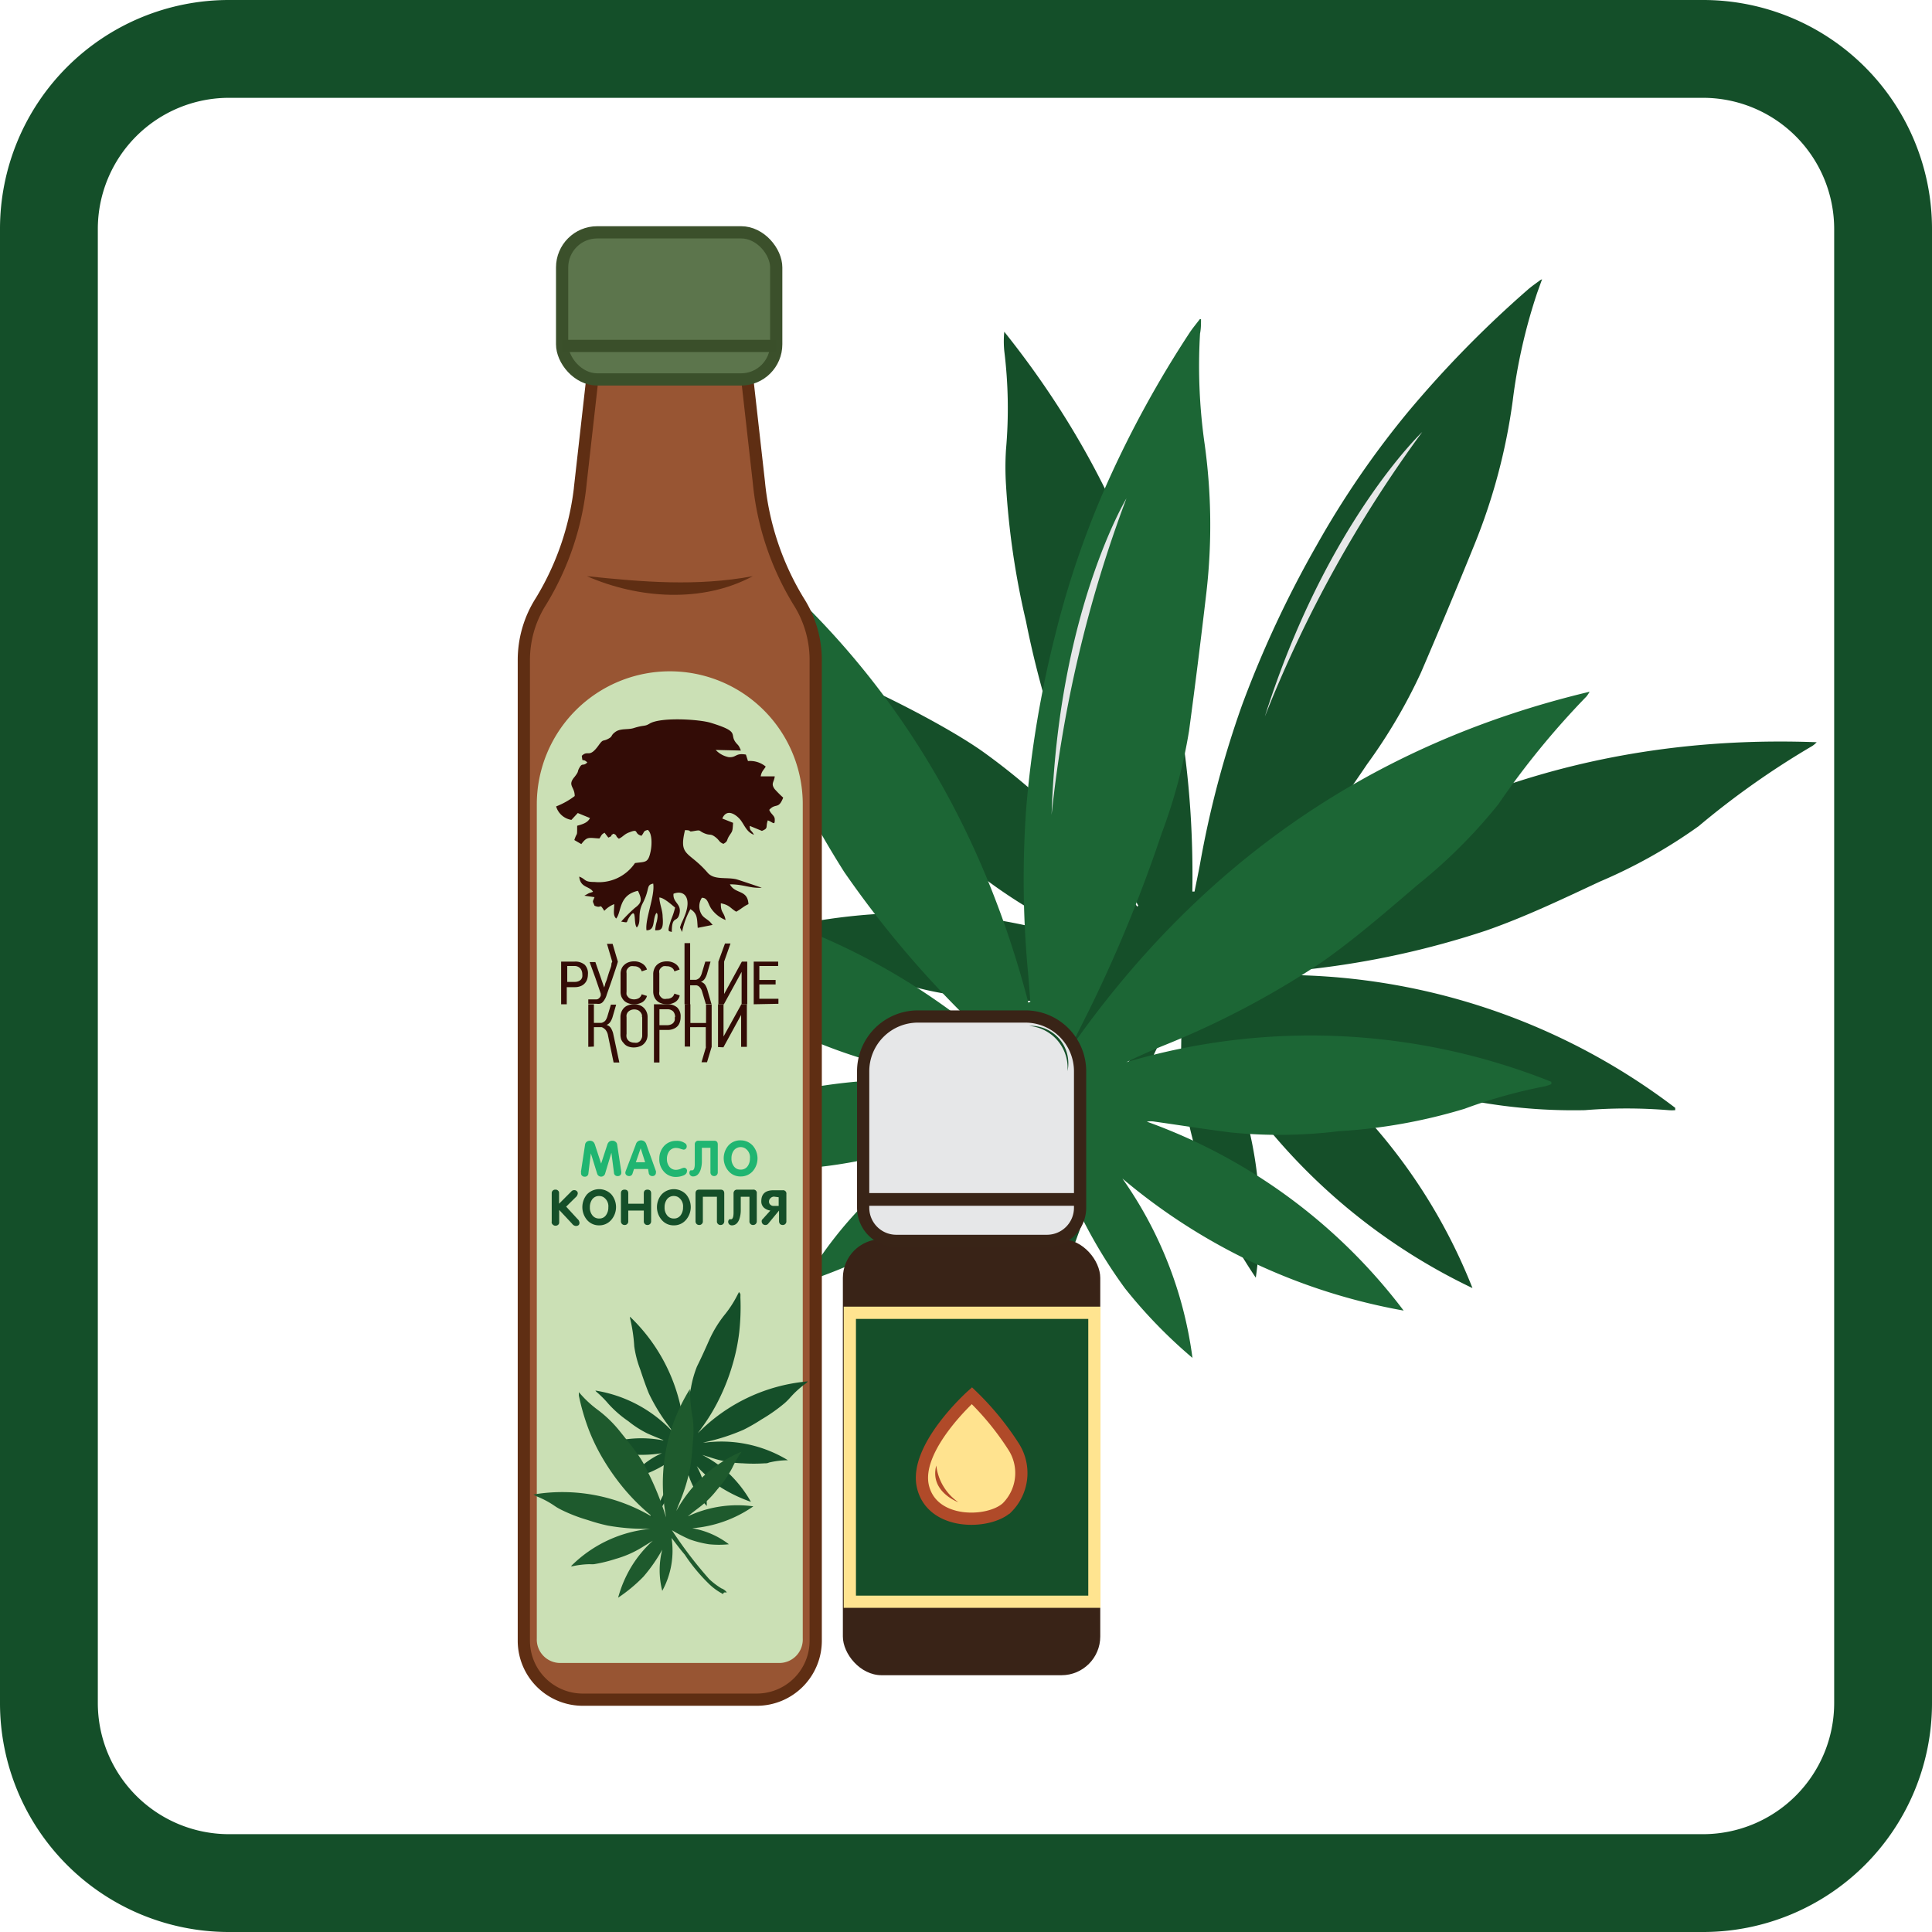
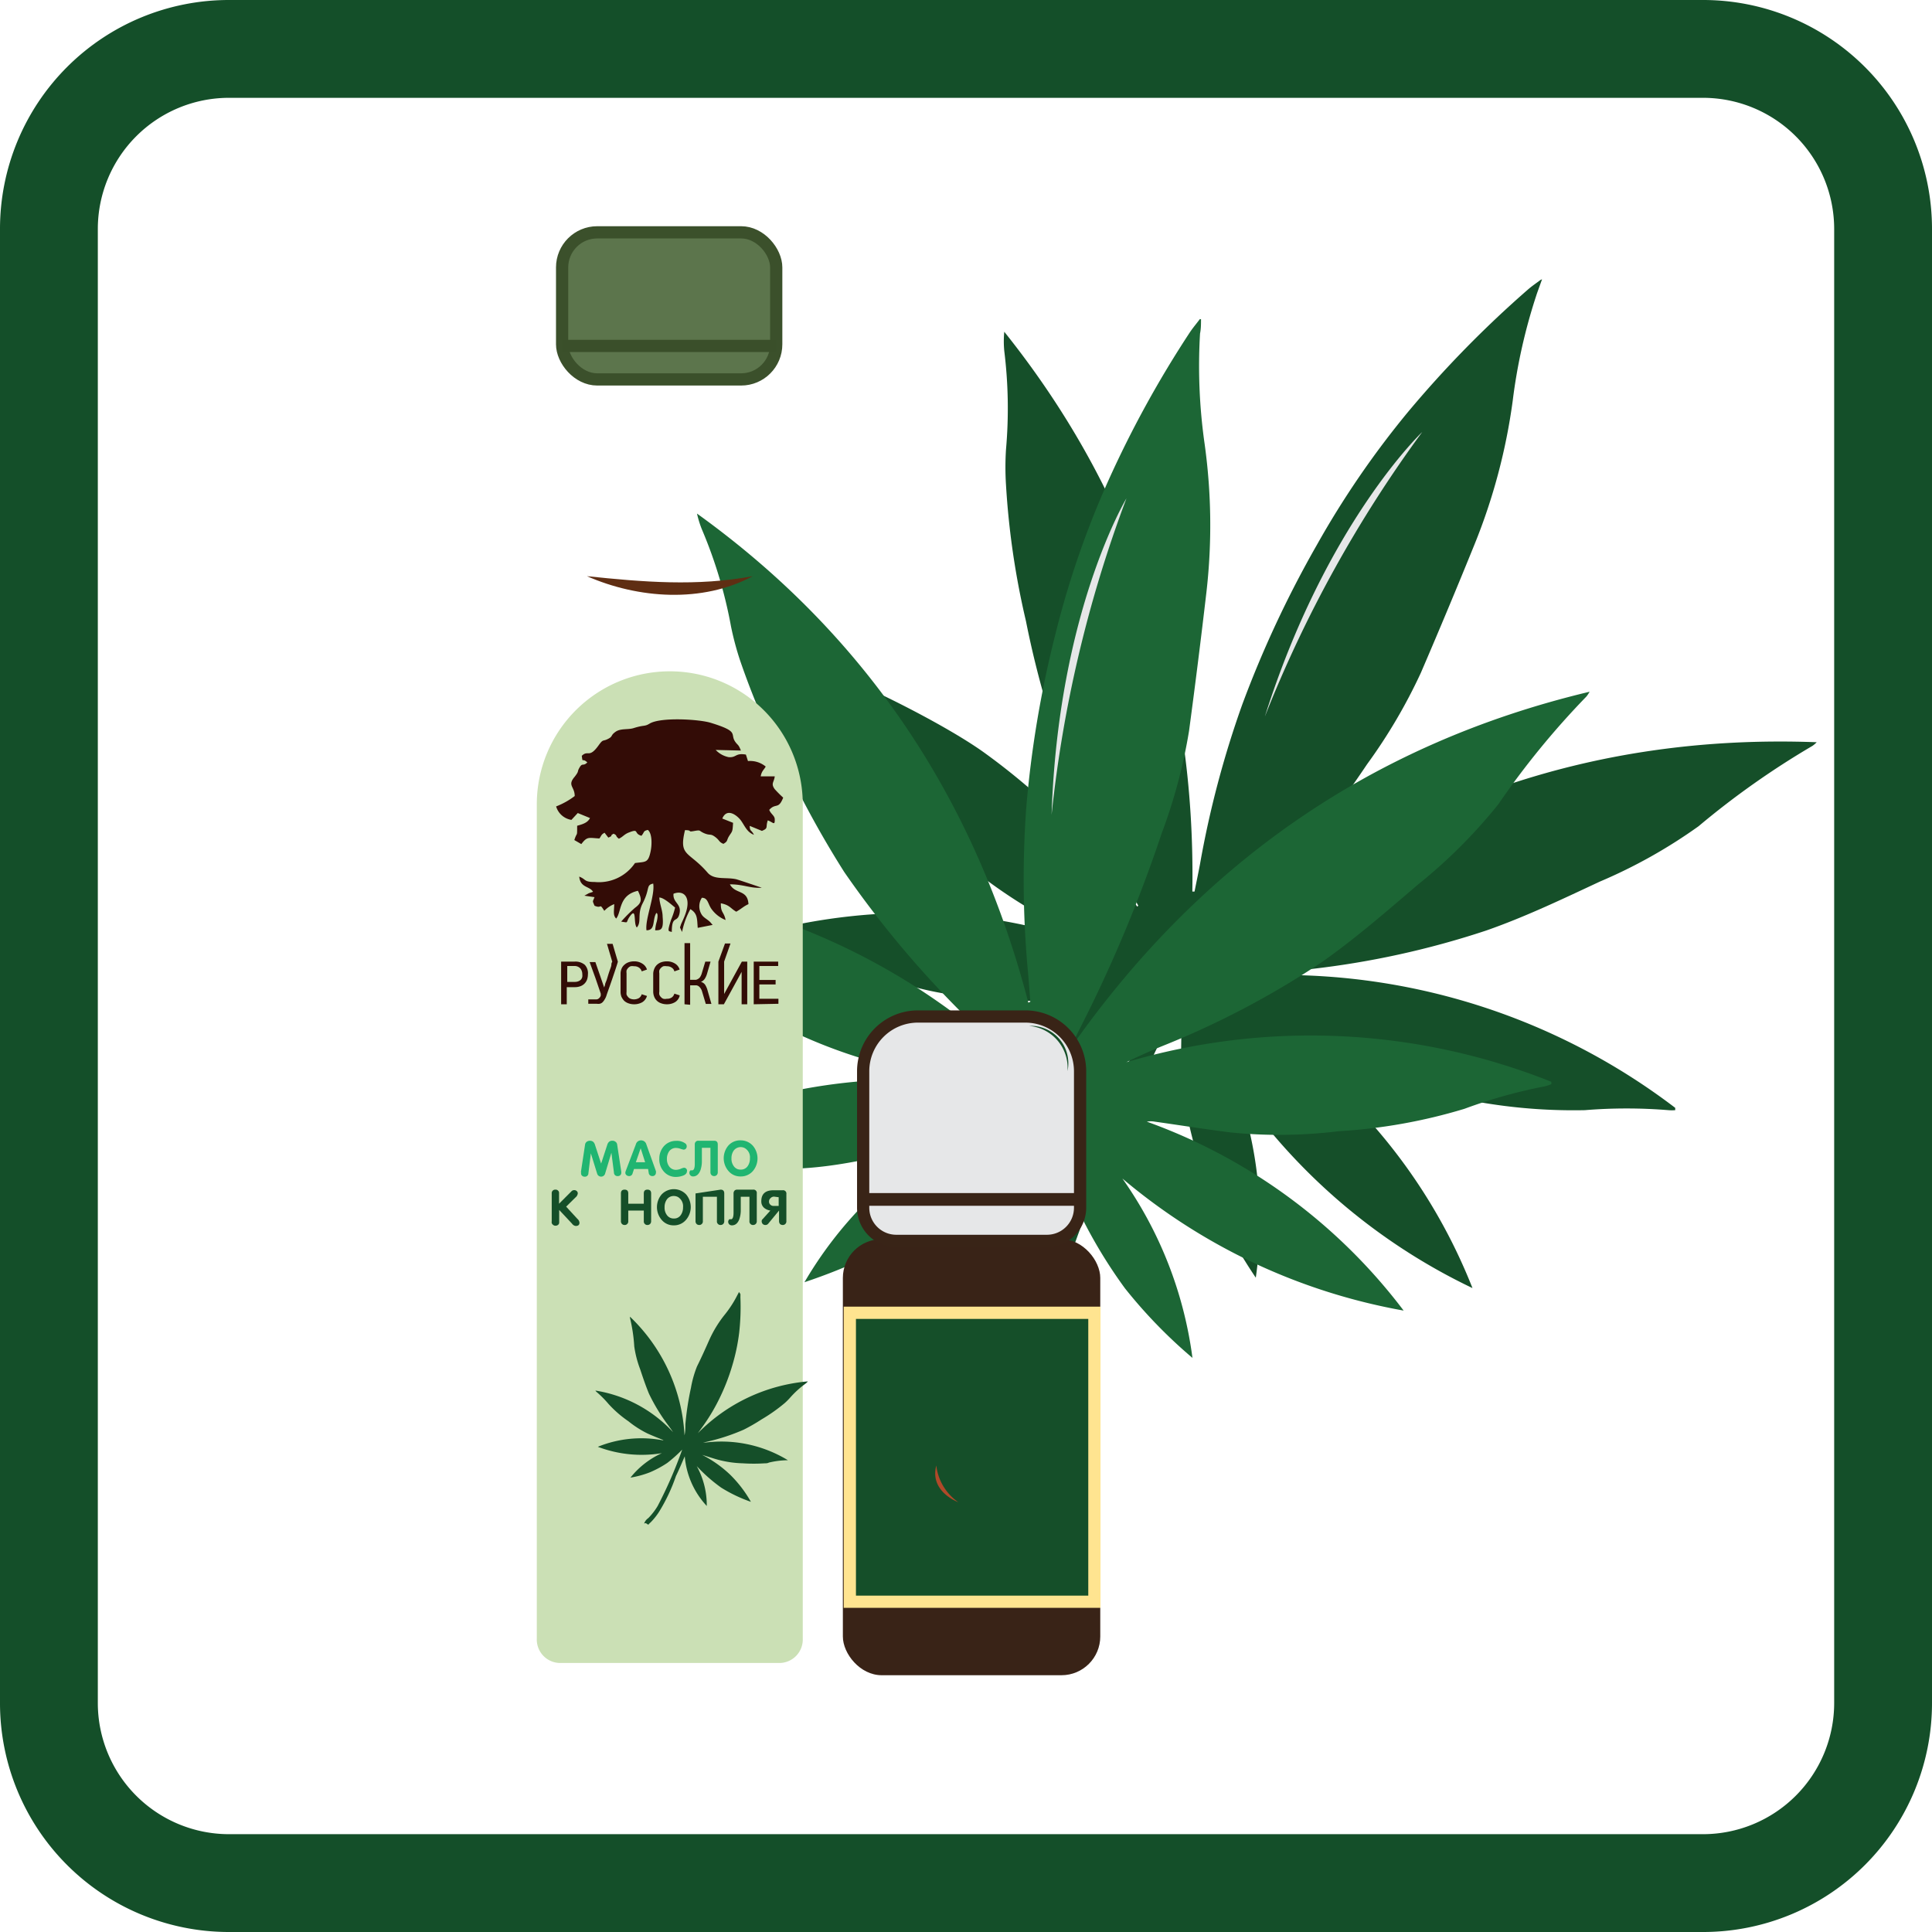
<svg xmlns="http://www.w3.org/2000/svg" viewBox="0 0 158 158">
  <defs>
    <style>.cls-1{fill:#154f29;}.cls-17,.cls-2{fill:#e6e7e8;}.cls-3{fill:#1c6635;}.cls-4{fill:#985533;stroke:#5f2e13;}.cls-15,.cls-17,.cls-4,.cls-5,.cls-6{stroke-miterlimit:10;}.cls-5{fill:#5c754c;stroke:#3b502b;}.cls-6{fill:none;stroke:#3a4f2a;}.cls-7{fill:#5f2e13;}.cls-8{fill:#cbe0b5;}.cls-11,.cls-9{fill:#330c06;}.cls-9{fill-rule:evenodd;}.cls-10{fill:#20b571;}.cls-12{fill:#1e5a2d;}.cls-13{fill:#392317;}.cls-14{fill:#ffe490;}.cls-15{fill:#ffe38f;stroke:#b04a29;}.cls-16{fill:#b04929;}.cls-17{stroke:#392417;}.cls-18{fill:#392417;}.cls-19{fill:#144f29;}</style>
  </defs>
  <g id="_3.15_Конопляное_масло" data-name="3.15 Конопляное масло">
    <path class="cls-1" d="M126.11,22.84l-.4,1.11a45.45,45.45,0,0,0-2,8.83,48.45,48.45,0,0,1-3.11,11.71q-2.14,5.28-4.4,10.53a44.2,44.2,0,0,1-4.4,7.48,118.24,118.24,0,0,1-9,11.74c-1,1.08-2,2.14-2.92,3.26C113.9,65.78,130.06,60,148.57,60.7a2.25,2.25,0,0,1-.35.3,67.94,67.94,0,0,0-9.31,6.57,42.13,42.13,0,0,1-8.08,4.53c-3.06,1.43-6.11,2.89-9.29,4a70.79,70.79,0,0,1-14.43,3.16c-1,.14-2.08.28-3.13.48A53.06,53.06,0,0,1,137,90.6l0,.19a3.57,3.57,0,0,1-.56,0,42.1,42.1,0,0,0-6.83,0,44.81,44.81,0,0,1-10.39-1,40,40,0,0,1-8.56-2.27c-1.92-.81-3.82-1.68-5.73-2.52a2,2,0,0,0-.62-.18,45.64,45.64,0,0,1,16.11,20.52A49,49,0,0,1,101.1,88.83a32.63,32.63,0,0,1,1.6,15.66,40.13,40.13,0,0,1-3.76-6.94A40.74,40.74,0,0,1,96.85,90c-.47-2.62-.13-5.27-.26-7.9l-.14,0a1,1,0,0,0-.13.18,170.45,170.45,0,0,0-9.43,22.28,24.38,24.38,0,0,0-.15,5.79,4.44,4.44,0,0,1-.37,2.65c-.39-.2-.8-.38-1.17-.61a.57.57,0,0,1-.19-.44,11.3,11.3,0,0,0,0-1.16,22.09,22.09,0,0,1,0-5.14c.53-5,3.94-9.9,5.65-14.66,1-2.68,2.14-5.27,3.22-7.91,0-.07,0-.14.1-.26-5.87,4.94-12.76,6.9-20.22,7.3A32.37,32.37,0,0,1,87.91,82c-4.35-.22-8.7-.12-12.94-1.23a58.16,58.16,0,0,1-12.15-4.62,48.11,48.11,0,0,1,13.46-1.47,46,46,0,0,1,13.22,2.6c-1.32-.74-2.63-1.5-4-2.21A42.08,42.08,0,0,1,76,67.93a59.35,59.35,0,0,1-6-6.37,14.44,14.44,0,0,1-.91-1.3A32.11,32.11,0,0,0,65,54.57a4.57,4.57,0,0,1-.35-.48c1.51-.39,12,4.65,15.95,7.54A54.64,54.64,0,0,1,93,74.14l.09-.07c-.21-.39-.41-.78-.63-1.16A82.19,82.19,0,0,1,85.9,58.67a78.37,78.37,0,0,1-2-7.89,65.35,65.35,0,0,1-1.63-11.14,22.91,22.91,0,0,1,0-2.87,38.2,38.2,0,0,0-.14-8.07,8.2,8.2,0,0,1,0-1.57c10.7,13.38,15.66,28.69,15.38,45.78l.18,0c.15-.76.31-1.51.45-2.26a80.4,80.4,0,0,1,3.44-13,87.87,87.87,0,0,1,6.11-13.08,73.9,73.9,0,0,1,7.45-10.87,89.17,89.17,0,0,1,9.79-10c.33-.29.7-.54,1.06-.81Z" />
    <path class="cls-2" d="M116.31,35.33s-7.86,7.43-12.87,23.27A103.64,103.64,0,0,1,116.31,35.33Z" />
    <path class="cls-3" d="M98.22,26.11c0,.39,0,.78-.08,1.17a45,45,0,0,0,.38,9.06,48.13,48.13,0,0,1,.14,12.11Q98,54.12,97.24,59.78A44.1,44.1,0,0,1,95,68.16a116.76,116.76,0,0,1-5.58,13.73c-.63,1.31-1.31,2.59-1.94,3.93C98,70.75,112,60.86,130,56.57a2.82,2.82,0,0,1-.26.39,67,67,0,0,0-7.21,8.82A42.7,42.7,0,0,1,116,72.31c-2.57,2.19-5.12,4.42-7.88,6.36A70.84,70.84,0,0,1,95,85.57c-1,.41-1.93.83-2.89,1.3a53.08,53.08,0,0,1,34.76,1.6l0,.19a3.68,3.68,0,0,1-.53.18,41.72,41.72,0,0,0-6.58,1.84,44.28,44.28,0,0,1-10.27,1.83,39.78,39.78,0,0,1-8.86.1c-2.07-.26-4.13-.59-6.19-.88a1.76,1.76,0,0,0-.65,0,45.7,45.7,0,0,1,21,15.45A48.93,48.93,0,0,1,91.79,96.38a32.81,32.81,0,0,1,5.73,14.67A40.37,40.37,0,0,1,92,105.36,40.6,40.6,0,0,1,88,98.6c-1.15-2.4-1.54-5-2.36-7.54l-.15,0a1.72,1.72,0,0,0-.07.21,170.18,170.18,0,0,0-3.13,24,23.63,23.63,0,0,0,1.41,5.62,4.52,4.52,0,0,1,.35,2.66c-.43-.09-.87-.16-1.3-.28a.61.61,0,0,1-.29-.38c-.12-.36-.13-.77-.28-1.12a22.33,22.33,0,0,1-1.38-5c-.84-5,1.15-10.6,1.52-15.64.21-2.84.65-5.65,1-8.48,0-.07,0-.15,0-.28C79,98.75,72.88,102.49,65.79,104.86A32.57,32.57,0,0,1,77.24,93.31c-4.24,1-8.41,2.22-12.8,2.28a58,58,0,0,1-12.94-1.2,48.17,48.17,0,0,1,12.58-5,46.26,46.26,0,0,1,13.43-1C76,88,74.58,87.6,73.1,87.27a42.18,42.18,0,0,1-11-4.32,57.7,57.7,0,0,1-7.5-4.53,11.89,11.89,0,0,1-1.22-1A32.16,32.16,0,0,0,47.83,73c-.16-.1-.3-.24-.47-.37,1.36-.78,12.79,1.28,17.39,3A54.39,54.39,0,0,1,80,84.41l.07-.1c-.31-.32-.61-.64-.92-1a82.55,82.55,0,0,1-10.11-12,80.49,80.49,0,0,1-4-7.08A65.57,65.57,0,0,1,60.52,54a24.22,24.22,0,0,1-.74-2.78,37.43,37.43,0,0,0-2.3-7.74A8.15,8.15,0,0,1,57,42C70.91,52,79.79,65.45,84.1,82l.16-.08c-.06-.77-.11-1.54-.18-2.3a81.89,81.89,0,0,1-.16-13.47A86.93,86.93,0,0,1,86.3,51.91a74.33,74.33,0,0,1,4.28-12.47,87.14,87.14,0,0,1,6.74-12.28c.25-.37.54-.71.81-1.07Z" />
    <path class="cls-2" d="M92.12,40.76S86.54,50,86,66.63A104,104,0,0,1,92.12,40.76Z" />
-     <path class="cls-4" d="M62.06,39.42,61,30H48.55l-1.06,9.4a22.87,22.87,0,0,1-3.25,9.78A8.92,8.92,0,0,0,42.84,54v80.15A4.82,4.82,0,0,0,47.66,139H61.89a4.82,4.82,0,0,0,4.82-4.83V54a8.92,8.92,0,0,0-1.4-4.82A22.87,22.87,0,0,1,62.06,39.42Z" />
    <rect class="cls-5" x="45.97" y="19" width="17.51" height="12.03" rx="2.87" />
    <line class="cls-6" x1="45.97" y1="28.29" x2="63.49" y2="28.29" />
    <path class="cls-7" d="M48,47.12c4.58.48,9,.85,13.56,0-4.12,2.22-9.37,1.84-13.56,0Z" />
    <path class="cls-8" d="M54.78,54.9h0A10.88,10.88,0,0,0,43.9,65.77V134A1.92,1.92,0,0,0,45.82,136H63.73A1.92,1.92,0,0,0,65.65,134V65.77A10.87,10.87,0,0,0,54.78,54.9Z" />
    <path class="cls-9" d="M47.58,61.82c.09.65,0,.11.45.53-.34.35-.39,0-.63.41s0,.24-.4.76c-.63.73,0,.79,0,1.58a6.18,6.18,0,0,1-1.52.85,1.56,1.56,0,0,0,1.25,1.1l.52-.56,1,.41c-.18.36-.53.49-1.05.63,0,1,0,.44-.23,1.17l.57.33c.49-.64.58-.51,1.48-.46.2-.28.13-.3.42-.47l.31.4c.52-.23,0-.08.43-.32.36.18.08.14.43.41.35-.16.42-.36.85-.52.84-.33.34.1,1,.28.27-.33.12-.38.52-.48.37.3.34,1.25.22,1.79-.2.93-.41.8-1.27.92a3.56,3.56,0,0,1-3.29,1.55c-.91,0-.68-.21-1.27-.44.09.93.84.76,1.13,1.24a3.18,3.18,0,0,1-.33.11l-.38.21.83.12c-.16.42-.18.26,0,.7.64.28.36-.28.8.42a2.21,2.21,0,0,1,.81-.55c0,.56-.12.9.16,1.18.46-.54.18-1.91,1.78-2.27.37.74.29,1-.25,1.4a11.84,11.84,0,0,0-1.12,1.12c.65.1.36.11.65-.34.67-1,.32.5.63.82.42-.48,0-1.08.49-2,.61-1.2.24-1.46.85-1.59.16,1-.68,2.91-.55,3.82.76,0,.46-.84.8-1.41,0,0,.2-.06.05.67a3.24,3.24,0,0,0-.14.74c.44,0,.71,0,.61-1.11,0-.53-.24-1-.27-1.57.36,0,1,.59,1.29.82a6.24,6.24,0,0,1-.33,1c-.35,1.09-.2.89.06,1,0-1.43.45-.69.63-1.51s-.56-.87-.49-1.62c.86-.34,1.53.31.9,1.85-.09.22-.17.4-.27.61,0,0-.1.29-.1.3l.17.37a6.36,6.36,0,0,1,.68-1.87c.59.36.54.77.6,1.53l1.22-.24-.19-.22c-.22-.23-.53-.36-.69-.6a1.27,1.27,0,0,1,0-1.4c.5,0,.49.5.78.91a2.59,2.59,0,0,0,1.16.91c-.14-.71-.4-.55-.39-1.37.74.15.75.39,1.26.69.43-.24.57-.42,1-.62-.07-1.22-1.08-.79-1.52-1.62,1.14,0,1.64.34,2.61.28,0,0-1.93-.66-2.11-.7-.86-.18-1.79.08-2.32-.53-1.54-1.79-2.38-1.3-1.85-3.48.69,0,.11.19.8.06.53-.09.31,0,.79.2s.48,0,.87.29.29.41.68.57c.4-.23.23-.27.48-.66s.27-.3.31-1.06l-.88-.35c.33-.79,1-.41,1.39,0s.54,1.09,1.2,1.33c-.23-.45-.33-.24-.35-.73l1,.41c.56-.23.28-.28.48-.86.44.16.58.46.57-.08,0-.31-.32-.43-.45-.78.53-.59.75,0,1.14-1a8.84,8.84,0,0,1-.69-.69c-.34-.47-.06-.55,0-1.05H62.21c.08-.44.25-.51.41-.8a2,2,0,0,0-1.45-.45L61,61.71c-.88-.15-.75.26-1.41.21a2,2,0,0,1-1.06-.59l2.06.05c-.21-.54-.25-.41-.47-.73-.44-.65.38-.81-2-1.54-.95-.29-4.1-.48-5,.07-.43.26-.4.08-1.32.37-.47.14-1.06,0-1.48.31s-.17.35-.6.57-.38,0-.72.46c-.84,1.2-.89.39-1.43.93" />
    <path class="cls-10" d="M47.51,95.83l.34-2.24a.34.34,0,0,1,.14-.22.44.44,0,0,1,.25-.08.45.45,0,0,1,.25.07.51.51,0,0,1,.15.21l.52,1.59h0l.52-1.59a.51.51,0,0,1,.15-.21.43.43,0,0,1,.25-.07.38.38,0,0,1,.25.08.32.32,0,0,1,.14.22l.34,2.24v.06a.27.27,0,0,1-.29.29.28.28,0,0,1-.31-.28L50,94.27h0L49.48,96a.34.34,0,0,1-.64,0l-.52-1.68h0l-.2,1.63a.28.28,0,0,1-.31.28.29.29,0,0,1-.21-.08.25.25,0,0,1-.08-.21v-.06Z" />
    <path class="cls-10" d="M51.17,95.77,52,93.59a.43.43,0,0,1,.43-.33.44.44,0,0,1,.43.33l.78,2.18a.34.34,0,0,1,0,.15.25.25,0,0,1-.09.19.26.26,0,0,1-.19.07.29.29,0,0,1-.3-.21L53,95.6H51.85l-.12.37a.28.28,0,0,1-.29.21.32.32,0,0,1-.21-.08.25.25,0,0,1-.09-.2A.87.87,0,0,1,51.17,95.77Zm1.23-1.88L52,95.05h.76l-.37-1.16Z" />
    <path class="cls-10" d="M53.92,94.73a1.51,1.51,0,0,1,.38-1,1.31,1.31,0,0,1,1-.43,1.14,1.14,0,0,1,.77.23.29.29,0,0,1,.09.22.26.26,0,0,1-.07.19.25.25,0,0,1-.18.08,1.75,1.75,0,0,1-.26-.07,1.07,1.07,0,0,0-.35-.07.67.67,0,0,0-.58.28,1.07,1.07,0,0,0-.18.63,1,1,0,0,0,.19.61.68.68,0,0,0,.57.27,1.13,1.13,0,0,0,.36-.08,1,1,0,0,1,.27-.09.24.24,0,0,1,.25.19.13.13,0,0,1,0,.08c0,.17-.11.3-.34.38a1.69,1.69,0,0,1-.56.1,1.28,1.28,0,0,1-1-.45A1.49,1.49,0,0,1,53.92,94.73Z" />
    <path class="cls-10" d="M58.4,93.29c.2,0,.3.1.3.31v2.27a.31.31,0,0,1-.08.22.28.28,0,0,1-.22.09.29.29,0,0,1-.22-.09.31.31,0,0,1-.08-.22v-2h-.7v1.08a2.24,2.24,0,0,1-.11.73c-.13.35-.33.53-.62.53h0a.29.29,0,0,1-.22-.1.28.28,0,0,1-.07-.19v0a.26.26,0,0,1,.09-.21l.06,0,.08,0c.14,0,.21-.2.21-.53h0V93.6a.3.3,0,0,1,.08-.23.27.27,0,0,1,.22-.08Z" />
    <path class="cls-10" d="M60.57,96.21a1.26,1.26,0,0,1-1-.45,1.6,1.6,0,0,1,0-2.08,1.28,1.28,0,0,1,1-.42,1.32,1.32,0,0,1,1,.44,1.6,1.6,0,0,1,0,2.07A1.29,1.29,0,0,1,60.57,96.21Zm0-.56a.66.66,0,0,0,.58-.29,1.07,1.07,0,0,0,.18-.63.86.86,0,0,0-.43-.84.71.71,0,0,0-.9.21,1.07,1.07,0,0,0-.18.63,1,1,0,0,0,.19.64A.65.65,0,0,0,60.57,95.65Z" />
    <path class="cls-1" d="M45.12,99.89V97.58a.28.28,0,0,1,.3-.29.27.27,0,0,1,.22.08.25.25,0,0,1,.08.21v.86l1-1a.3.3,0,0,1,.24-.11.28.28,0,0,1,.21.08.24.24,0,0,1,.08.2.5.5,0,0,1-.19.32l-.76.75.92,1a.46.46,0,0,1,.17.31c0,.18-.1.27-.31.27a.43.43,0,0,1-.3-.19l-1.05-1.12v1a.25.25,0,0,1-.08.21.33.33,0,0,1-.22.08.3.3,0,0,1-.21-.08A.26.26,0,0,1,45.12,99.89Z" />
-     <path class="cls-1" d="M49,100.21a1.28,1.28,0,0,1-1-.45,1.63,1.63,0,0,1,0-2.08,1.38,1.38,0,0,1,2,0,1.6,1.6,0,0,1,0,2.07A1.28,1.28,0,0,1,49,100.21Zm0-.56a.64.64,0,0,0,.57-.29,1.07,1.07,0,0,0,.18-.63.88.88,0,0,0-.42-.84.73.73,0,0,0-.33-.08.68.68,0,0,0-.58.29,1.07,1.07,0,0,0-.18.63,1,1,0,0,0,.19.64A.67.67,0,0,0,49,99.65Z" />
    <path class="cls-1" d="M50.78,99.87V97.6c0-.21.1-.31.3-.31s.3.1.3.31v.84h1.27V97.6c0-.21.1-.31.3-.31s.3.1.3.31v2.27a.31.31,0,0,1-.08.22.29.29,0,0,1-.22.09.27.27,0,0,1-.22-.09.27.27,0,0,1-.08-.22V99H51.38v.87a.27.27,0,0,1-.08.22.27.27,0,0,1-.22.09.29.29,0,0,1-.22-.09A.31.31,0,0,1,50.78,99.87Z" />
    <path class="cls-1" d="M55.11,100.21a1.26,1.26,0,0,1-1-.45,1.6,1.6,0,0,1,0-2.08,1.38,1.38,0,0,1,2,0,1.6,1.6,0,0,1,0,2.07A1.28,1.28,0,0,1,55.11,100.21Zm0-.56a.65.65,0,0,0,.57-.29,1.07,1.07,0,0,0,.18-.63.88.88,0,0,0-.42-.84.73.73,0,0,0-.33-.08.68.68,0,0,0-.58.29,1.07,1.07,0,0,0-.18.63,1,1,0,0,0,.19.64A.67.67,0,0,0,55.11,99.65Z" />
-     <path class="cls-1" d="M58.93,97.29c.2,0,.3.1.3.31v2.27a.31.31,0,0,1-.08.22.29.29,0,0,1-.22.09.27.27,0,0,1-.22-.09.27.27,0,0,1-.08-.22v-2H57.48v2a.27.27,0,0,1-.08.22.28.28,0,0,1-.22.09.29.29,0,0,1-.22-.09.31.31,0,0,1-.08-.22V97.6c0-.21.1-.31.3-.31Z" />
+     <path class="cls-1" d="M58.93,97.29c.2,0,.3.1.3.31v2.27a.31.31,0,0,1-.08.22.29.29,0,0,1-.22.09.27.27,0,0,1-.22-.09.27.27,0,0,1-.08-.22v-2H57.48v2a.27.27,0,0,1-.08.22.28.28,0,0,1-.22.09.29.29,0,0,1-.22-.09.31.31,0,0,1-.08-.22V97.6Z" />
    <path class="cls-1" d="M61.58,97.29a.27.27,0,0,1,.31.31v2.27a.31.31,0,0,1-.08.22.3.3,0,0,1-.23.09.26.26,0,0,1-.21-.09.27.27,0,0,1-.08-.22v-2h-.71v1.08a2.24,2.24,0,0,1-.11.73c-.12.35-.33.53-.62.53h0a.31.31,0,0,1-.23-.1.34.34,0,0,1-.07-.19v0a.3.3,0,0,1,.1-.21l.06,0,.08,0c.13,0,.2-.2.2-.53h0V97.6a.34.34,0,0,1,.08-.23.29.29,0,0,1,.22-.08Z" />
    <path class="cls-1" d="M64.23,100.09a.28.28,0,0,1-.22.09.33.33,0,0,1-.22-.08.36.36,0,0,1-.08-.23V99h0l-.89,1.08a.28.28,0,0,1-.23.1.29.29,0,0,1-.22-.09.33.33,0,0,1-.08-.22.21.21,0,0,1,.08-.17L63,99a1,1,0,0,1-.53-.24.69.69,0,0,1-.21-.52c0-.6.33-.9,1-.9H64a.27.27,0,0,1,.31.31v2.25A.27.27,0,0,1,64.23,100.09Zm-.93-2.23A.4.4,0,0,0,63,98a.35.35,0,0,0-.11.26.32.32,0,0,0,.11.26.35.35,0,0,0,.27.1h.41v-.71Z" />
    <g id="_1946662781680" data-name=" 1946662781680">
      <path class="cls-11" d="M48.08,79.69a1.32,1.32,0,0,1-.06.39.9.9,0,0,1-.52.56,1.28,1.28,0,0,1-.5.09h-.65v1.4h-.46V78.64H47a1.19,1.19,0,0,1,.82.26A1,1,0,0,1,48.08,79.69Zm-.46,0h0a.73.73,0,0,0-.15-.48A.63.63,0,0,0,47,79h-.61v1.3H47a.76.76,0,0,0,.32-.06.6.6,0,0,0,.2-.14.51.51,0,0,0,.1-.21,1,1,0,0,0,0-.24Zm2.47.31h0c-.15.44-.31.89-.47,1.34a1.43,1.43,0,0,1-.18.41,1,1,0,0,1-.19.24.5.5,0,0,1-.21.1.91.91,0,0,1-.23,0h-.7v-.36h.64a.31.31,0,0,0,.21-.07.46.46,0,0,0,.17-.24l0-.16L48.7,80l-.48-1.32h.47l.41,1.18.31.9h0a1.64,1.64,0,0,1,.07-.21c0-.11.07-.23.12-.37s.09-.29.14-.45.1-.31.15-.45S50,79,50,78.87s.06-.18.07-.22l-.43-1.46h.46l.43,1.46C50.4,79.1,50.24,79.55,50.09,80Zm2.82,1.45h0a.89.89,0,0,1-.38.51,1.32,1.32,0,0,1-.68.17,1.34,1.34,0,0,1-.46-.08,1,1,0,0,1-.35-.21,1.27,1.27,0,0,1-.22-.33,1.16,1.16,0,0,1-.07-.42V79.66a1.07,1.07,0,0,1,.07-.41.83.83,0,0,1,.22-.33,1,1,0,0,1,.35-.22,1.3,1.3,0,0,1,.46-.08,1.2,1.2,0,0,1,.67.18.87.87,0,0,1,.39.49l-.43.15a.55.55,0,0,0-.21-.3.68.68,0,0,0-.42-.12.87.87,0,0,0-.28,0,.6.6,0,0,0-.2.14.69.69,0,0,0-.13.2,1,1,0,0,0,0,.24V81.1a1,1,0,0,0,0,.24.69.69,0,0,0,.13.2.48.48,0,0,0,.2.14.82.82,0,0,0,.69-.06.58.58,0,0,0,.22-.31l.43.14Zm2.67,0h0a.85.85,0,0,1-.38.51,1.28,1.28,0,0,1-.67.17,1.34,1.34,0,0,1-.46-.08.93.93,0,0,1-.35-.21.91.91,0,0,1-.22-.33,1.16,1.16,0,0,1-.08-.42V79.66a1.07,1.07,0,0,1,.08-.41.93.93,0,0,1,.21-.33,1,1,0,0,1,.35-.22,1.4,1.4,0,0,1,.47-.08,1.22,1.22,0,0,1,.67.18.85.85,0,0,1,.38.49l-.43.15a.47.47,0,0,0-.21-.3.65.65,0,0,0-.41-.12.82.82,0,0,0-.28,0,.6.6,0,0,0-.2.14.53.53,0,0,0-.13.2.67.67,0,0,0,0,.24V81.1a.67.67,0,0,0,0,.24.53.53,0,0,0,.13.2.48.48,0,0,0,.2.14.64.64,0,0,0,.28,0,.68.68,0,0,0,.41-.11.56.56,0,0,0,.21-.31l.43.14Zm.4.68h0v-5h.46v3h.28l.18,0a.45.45,0,0,0,.18-.07.47.47,0,0,0,.17-.15,1.13,1.13,0,0,0,.13-.27l.3-1h.43l-.29,1a1.56,1.56,0,0,1-.2.43.71.71,0,0,1-.3.23.59.59,0,0,1,.35.24,1.62,1.62,0,0,1,.19.44l.32,1.12h-.46l-.3-1a.81.81,0,0,0-.13-.28.66.66,0,0,0-.16-.17.45.45,0,0,0-.18-.07l-.2,0h-.31v1.59Zm2.77,0h0V78.64l.54-1.48h.45l-.52,1.48v2.65h0l1.45-2.65h.44v3.49h-.46V79.48h0L59.2,82.13Zm2.89,0h0V78.64h2V79H62.1v1.14h1.33v.37H62.1v1.17h1.56v.41Z" />
-       <path class="cls-11" d="M48.11,85.61V82.13h.46v1.52H49l.18,0a.45.45,0,0,0,.18-.07.47.47,0,0,0,.17-.15,1.13,1.13,0,0,0,.13-.27l.3-1h.43l-.29,1a1.56,1.56,0,0,1-.2.43.66.66,0,0,1-.3.23.63.63,0,0,1,.35.24,1.62,1.62,0,0,1,.19.44l.51,2.39h-.47l-.48-2.32a1,1,0,0,0-.13-.28.52.52,0,0,0-.16-.17A.56.56,0,0,0,49.2,84L49,84h-.43v1.59Zm4.85-1h0a1.14,1.14,0,0,1-.08.43,1,1,0,0,1-.23.33.84.84,0,0,1-.35.21,1.33,1.33,0,0,1-.45.08,1.29,1.29,0,0,1-.51-.09A.83.83,0,0,1,51,85.3.92.92,0,0,1,50.8,85a1.42,1.42,0,0,1-.06-.42V83.17a1.13,1.13,0,0,1,.06-.36,1,1,0,0,1,.19-.34.87.87,0,0,1,.34-.24,1.3,1.3,0,0,1,.52-.1,1.28,1.28,0,0,1,.5.09,1,1,0,0,1,.54.57,1,1,0,0,1,.07.38Zm-.46-1.42h0a.81.81,0,0,0,0-.19.71.71,0,0,0-.11-.21.69.69,0,0,0-.2-.17.77.77,0,0,0-.64,0,.69.69,0,0,0-.21.16.67.67,0,0,0-.1.21.88.88,0,0,0,0,.21v1.35a.86.86,0,0,0,0,.28.51.51,0,0,0,.12.23.47.47,0,0,0,.21.15.71.71,0,0,0,.31.06.73.73,0,0,0,.25,0,.82.82,0,0,0,.2-.12.69.69,0,0,0,.13-.2.55.55,0,0,0,.06-.26V83.17Zm3.16,0h0a1.23,1.23,0,0,1-.06.39.88.88,0,0,1-.18.33.93.93,0,0,1-.34.23,1.24,1.24,0,0,1-.5.09h-.65v2.66h-.45V82.13h1.08a1.17,1.17,0,0,1,.82.26A1,1,0,0,1,55.66,83.17Zm-.45,0h0a.68.68,0,0,0-.16-.48.66.66,0,0,0-.5-.17h-.62v1.3h.62a.76.76,0,0,0,.32-.06.48.48,0,0,0,.2-.14.53.53,0,0,0,.11-.21,1,1,0,0,0,0-.24Zm2.51,2.44h0V84H56.44v1.59H56V82.13h.46v1.53h1.28V82.13h.46v3.48l-.38,1.26h-.45l.37-1.26Zm1,0h0V82.13h.45v2.64h0l1.46-2.64h.45v3.48h-.47V83h0l-1.45,2.65Z" />
    </g>
    <path class="cls-1" d="M60.43,105.66a1.51,1.51,0,0,1-.11.22,9,9,0,0,1-1,1.57A9.6,9.6,0,0,0,58,109.59c-.32.72-.64,1.44-1,2.16a8.74,8.74,0,0,0-.49,1.73,23.83,23.83,0,0,0-.46,3c0,.3,0,.6-.07.9a14.47,14.47,0,0,0-4.46-9.7v.1a13.11,13.11,0,0,1,.35,2.33,8.62,8.62,0,0,0,.48,1.86c.22.66.44,1.32.72,2a15.17,15.17,0,0,0,1.59,2.61c.13.18.26.35.38.54a11,11,0,0,0-6.35-3.4l0,0,.07.09a8.58,8.58,0,0,1,1,1,9.18,9.18,0,0,0,1.63,1.42,8.34,8.34,0,0,0,1.56,1c.4.18.8.34,1.2.5a.26.26,0,0,1,.11.07,9.42,9.42,0,0,0-5.37.52,10.09,10.09,0,0,0,5.24.52,6.92,6.92,0,0,0-2.57,2,7.86,7.86,0,0,0,1.58-.43,8.56,8.56,0,0,0,1.43-.77,11.44,11.44,0,0,0,1.22-1.09l0,0a.06.06,0,0,0,0,0,35.31,35.31,0,0,1-2,4.6,5.22,5.22,0,0,1-.77,1,.89.89,0,0,0-.34.44c.08,0,.09-.06.18,0s.15.11.17.09.1-.12.17-.17a5.31,5.31,0,0,0,.69-.86,14.41,14.41,0,0,0,1.39-2.94c.26-.53.48-1.07.72-1.61l0,0a6.77,6.77,0,0,0,1.8,4.06,6.63,6.63,0,0,0-.82-3.26,13.16,13.16,0,0,0,2,1.76,12,12,0,0,0,2.43,1.16,10,10,0,0,0-1.71-2.23,9.68,9.68,0,0,0-2.28-1.61l.9.28a8.71,8.71,0,0,0,2.42.41,13.66,13.66,0,0,0,1.81,0c.11,0,.22,0,.33-.06a6.93,6.93,0,0,1,1.44-.19l.12,0A10.46,10.46,0,0,0,57.49,118v0l.26-.08a16.6,16.6,0,0,0,3.07-1,15.27,15.27,0,0,0,1.46-.84,13.86,13.86,0,0,0,1.9-1.34,5.55,5.55,0,0,0,.42-.42,7.75,7.75,0,0,1,1.23-1.13,1.26,1.26,0,0,0,.24-.22,14.36,14.36,0,0,0-9,4.24l0,0,.28-.39a15.59,15.59,0,0,0,1.45-2.38,17.06,17.06,0,0,0,1.09-2.78,16,16,0,0,0,.56-2.67,18.71,18.71,0,0,0,.1-2.9,2.48,2.48,0,0,0,0-.27Z" />
-     <path class="cls-12" d="M47.32,113.83l.16.18a8.74,8.74,0,0,0,1.38,1.27A9.94,9.94,0,0,1,50.65,117c.49.61,1,1.24,1.45,1.86a8.65,8.65,0,0,1,.9,1.56,23.35,23.35,0,0,1,1.19,2.82c.1.28.19.57.29.86a14.52,14.52,0,0,1,1.94-10.5.58.58,0,0,1,0,.1,14.17,14.17,0,0,0,.24,2.34,8.8,8.8,0,0,1,0,1.92c-.05.69-.1,1.39-.22,2.08a14.29,14.29,0,0,1-.9,2.92c-.08.2-.16.4-.23.61a11,11,0,0,1,5.32-4.85l0,0s0,.07-.05.1a8.84,8.84,0,0,0-.7,1.23,9,9,0,0,1-1.23,1.77,7.94,7.94,0,0,1-1.28,1.31c-.34.27-.69.52-1,.78a.41.41,0,0,0-.1.09,9.5,9.5,0,0,1,5.34-.81,10.15,10.15,0,0,1-5,1.79,6.84,6.84,0,0,1,3,1.31,8.06,8.06,0,0,1-1.63,0,8.51,8.51,0,0,1-1.58-.4,12.41,12.41,0,0,1-1.45-.75l0,0s0,0,0,0a34.12,34.12,0,0,0,3.05,4,6.06,6.06,0,0,0,1,.76.93.93,0,0,1,.44.33c-.08,0-.11,0-.19,0s-.11.14-.14.13a2.12,2.12,0,0,0-.2-.12,4.83,4.83,0,0,1-.89-.67A14.41,14.41,0,0,1,56,127.14c-.38-.44-.73-.92-1.09-1.38l0-.05a6.83,6.83,0,0,1-.75,4.39,6.75,6.75,0,0,1,0-3.37,13,13,0,0,1-1.54,2.21,12.69,12.69,0,0,1-2.07,1.72,10,10,0,0,1,1.11-2.58A9.64,9.64,0,0,1,53.39,126l-.8.49a8.52,8.52,0,0,1-2.25,1,11.89,11.89,0,0,1-1.76.43,1.84,1.84,0,0,1-.33,0,7.08,7.08,0,0,0-1.44.17h-.12a10.54,10.54,0,0,1,6.5-3.06v0h-.27a17.39,17.39,0,0,1-3.23-.27,14.93,14.93,0,0,1-1.62-.45,13,13,0,0,1-2.17-.84,4.4,4.4,0,0,1-.52-.3,7.43,7.43,0,0,0-1.47-.79,1.56,1.56,0,0,1-.28-.16,14.35,14.35,0,0,1,9.81,1.89v0l-.36-.31a16.75,16.75,0,0,1-2-2,18.79,18.79,0,0,1-1.73-2.43,15.88,15.88,0,0,1-1.2-2.45,18.37,18.37,0,0,1-.81-2.78c0-.09,0-.19,0-.28Z" />
    <rect class="cls-13" x="68.93" y="101.34" width="21.05" height="35.66" rx="3.17" />
    <rect class="cls-1" x="69.43" y="107.36" width="20.05" height="23.63" />
    <path class="cls-14" d="M89,107.86v22.63h-19V107.86H89m1-1h-21v24.63H90V106.86Z" />
-     <path class="cls-15" d="M79.48,114.14s-4.76,4.25-4,7.44,5.38,3.08,6.87,1.72a4,4,0,0,0,.54-5A22.91,22.91,0,0,0,79.48,114.14Z" />
    <path class="cls-16" d="M76.57,119.85a4.25,4.25,0,0,0,1.8,3S76,122,76.57,119.85Z" />
    <path class="cls-17" d="M75.06,83.13h8.79a4.48,4.48,0,0,1,4.48,4.48V98.77a2.71,2.71,0,0,1-2.71,2.71H73.3a2.71,2.71,0,0,1-2.71-2.71V87.61A4.48,4.48,0,0,1,75.06,83.13Z" />
    <rect class="cls-18" x="70.58" y="97.57" width="17.75" height="1.04" />
    <path class="cls-1" d="M84.16,83.9a3.06,3.06,0,0,1,3.14,3.7A3.44,3.44,0,0,0,84.16,83.9Z" />
    <path class="cls-19" d="M139.28,8A10.73,10.73,0,0,1,150,18.72V139.28A10.73,10.73,0,0,1,139.28,150H18.72A10.73,10.73,0,0,1,8,139.28V18.72A10.73,10.73,0,0,1,18.72,8H139.28m0-8H18.72A18.72,18.72,0,0,0,0,18.72V139.28A18.72,18.72,0,0,0,18.72,158H139.28A18.72,18.72,0,0,0,158,139.28V18.72A18.72,18.72,0,0,0,139.28,0Z" />
  </g>
</svg>